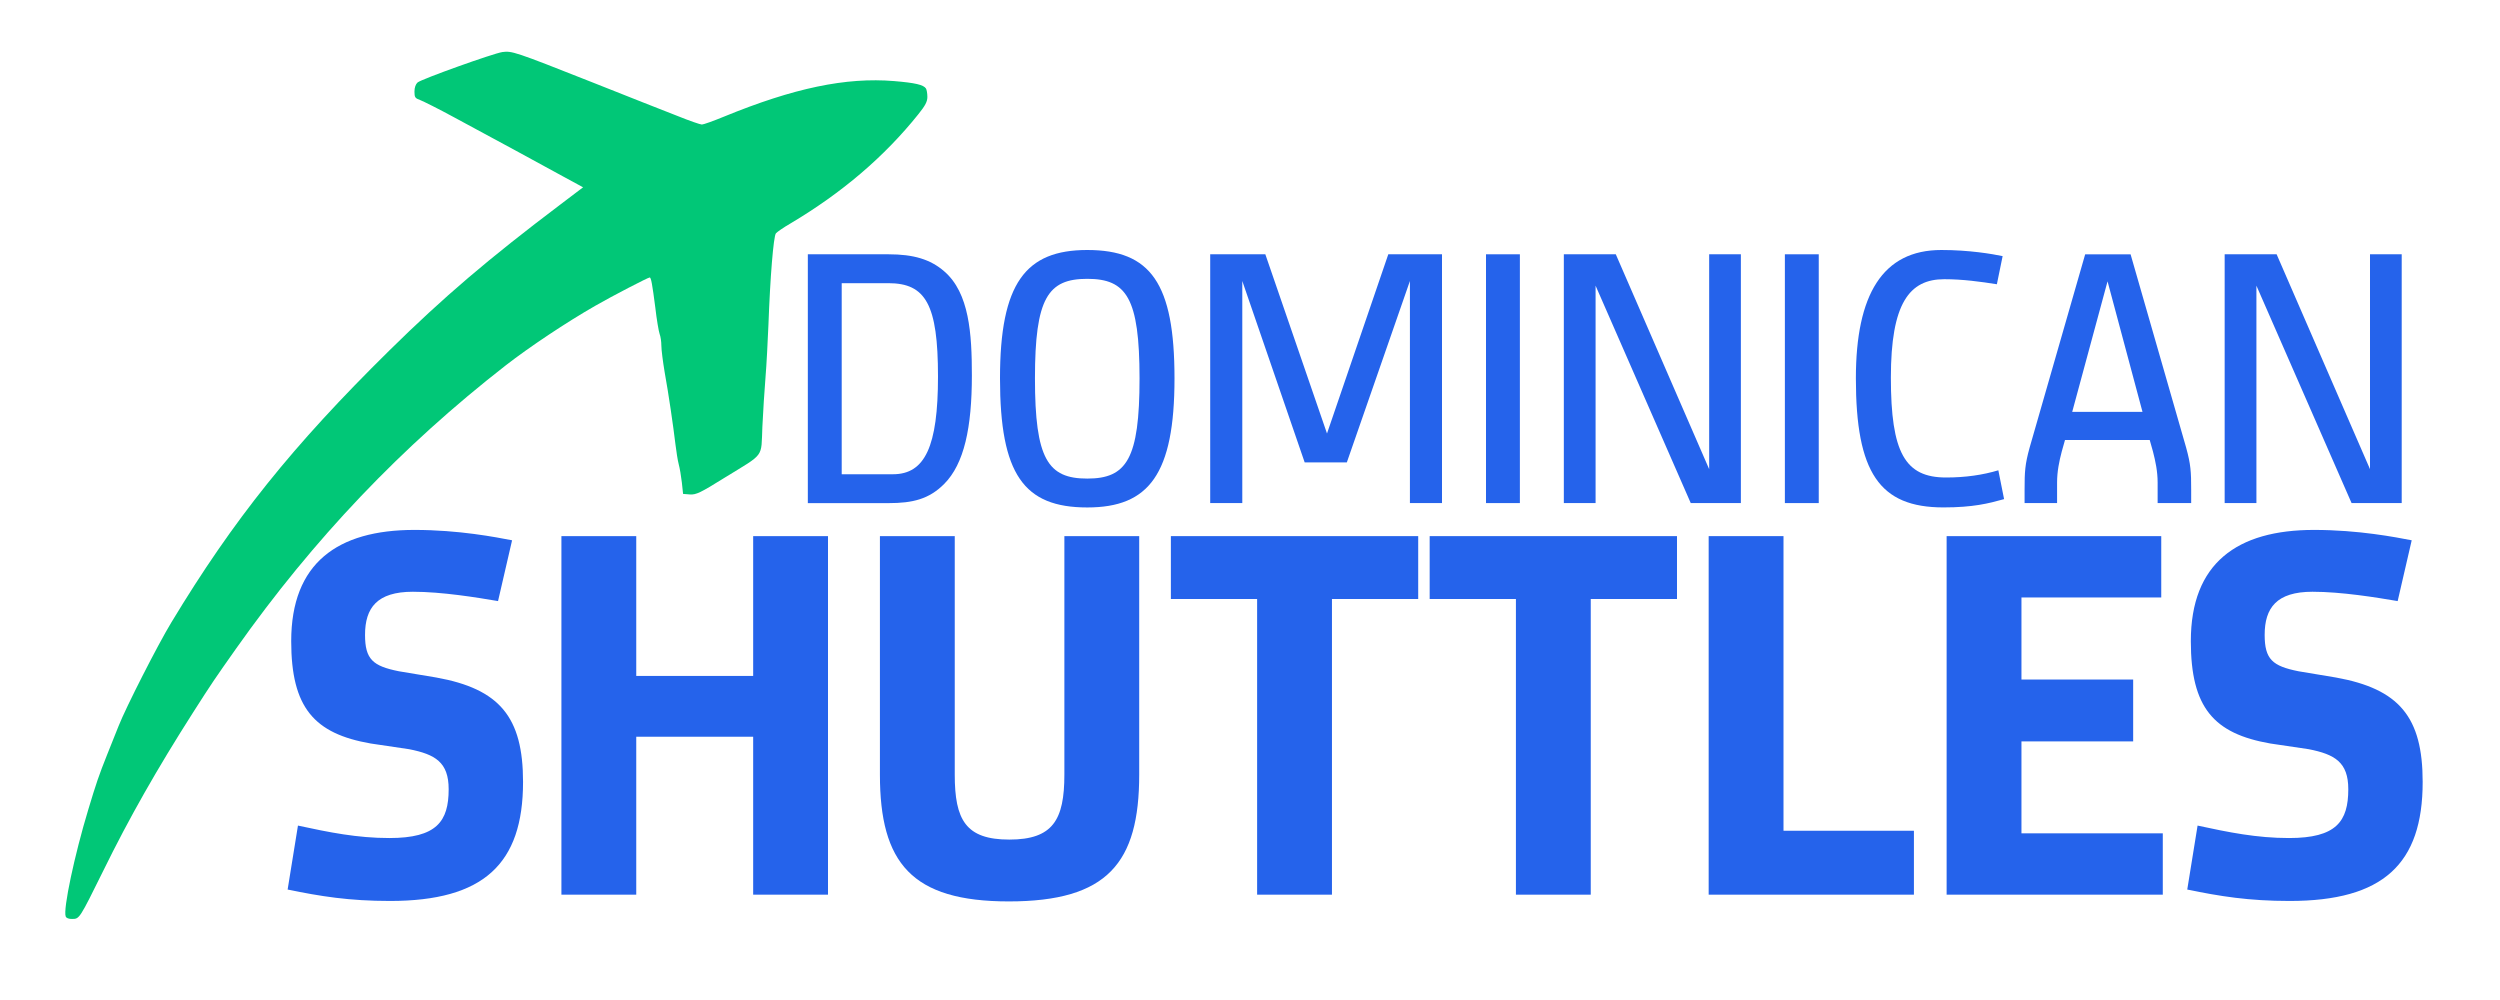
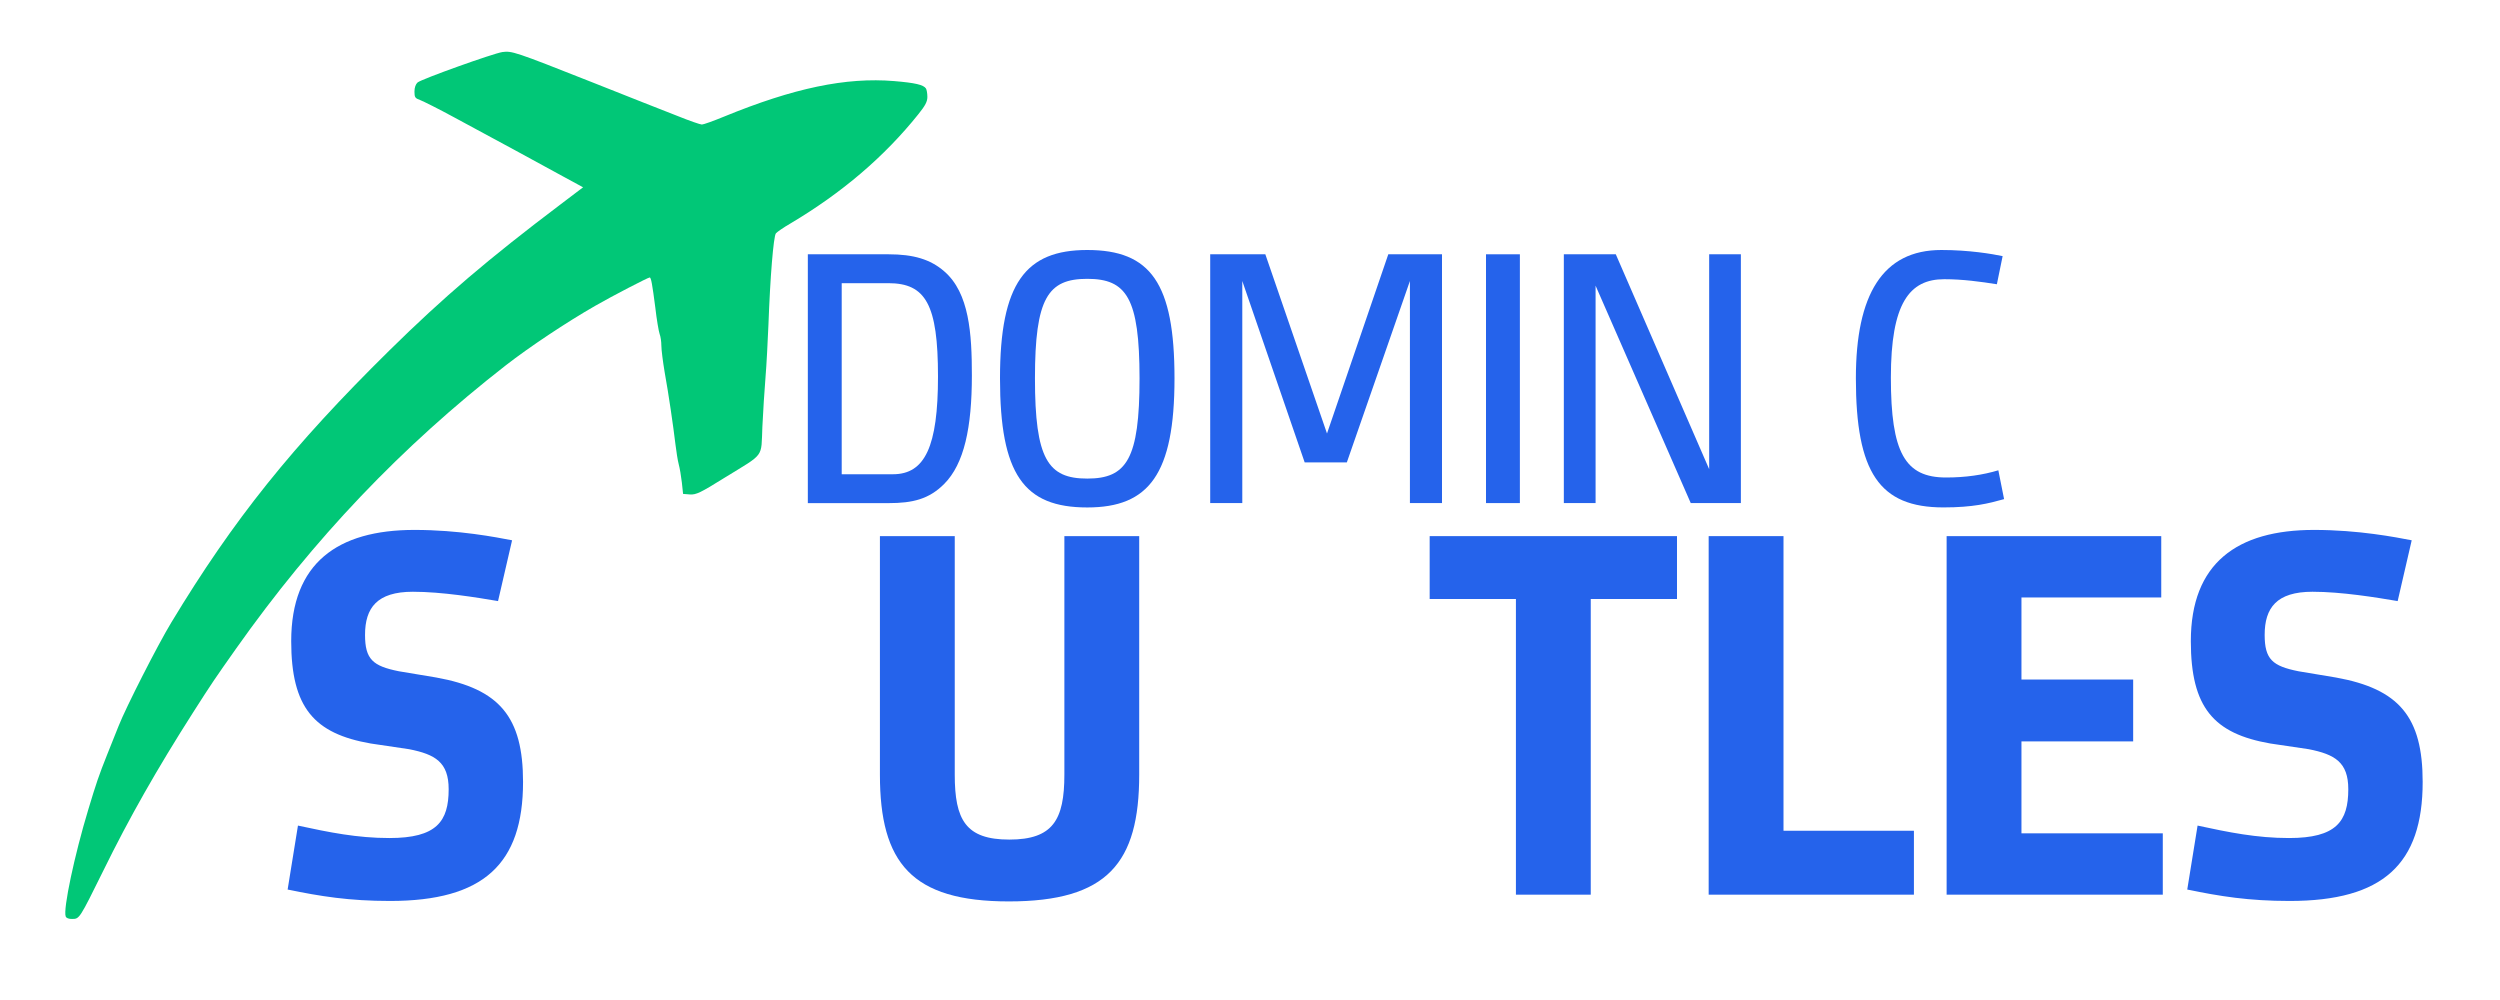
<svg xmlns="http://www.w3.org/2000/svg" version="1.1" id="Capa_1" x="0px" y="0px" viewBox="0 0 600 240" style="enable-background:new 0 0 600 240;" xml:space="preserve">
  <style type="text/css">
	.st0{fill:#2563EB;}
	.st1{fill:#01C777;}
</style>
  <g>
    <path class="st0" d="M193.88,120.74V61.03h19.38c5.97,0,10.04,1.21,13.33,4.07c6.06,5.19,6.66,15.06,6.66,25.01   c0,12.46-1.82,21.2-6.66,26.05c-3.63,3.63-7.53,4.59-13.33,4.59H193.88z M202.01,67.96v45.86h12.29c7.7,0,10.82-6.66,10.82-23.45   c0-17.31-2.94-22.41-11.94-22.41H202.01z" />
    <path class="st0" d="M260.94,60c15.23,0,20.94,7.96,20.94,30.81c0,23.02-6.14,30.98-20.94,30.98c-15.23,0-20.94-7.96-20.94-30.98   C240,67.96,246.14,60,260.94,60z M260.94,66.92c-9.43,0-12.55,4.59-12.55,23.88c0,19.38,3.11,24.06,12.55,24.06   s12.55-4.67,12.55-24.06C273.48,71.51,270.37,66.92,260.94,66.92z" />
    <path class="st0" d="M303.68,61.03l14.8,43.01l14.71-43.01h12.89v59.71h-7.7v-53.3l-15.14,43.53h-10.12l-14.97-43.53v53.3h-7.7   V61.03H303.68z" />
    <path class="st0" d="M364.77,61.03v59.71h-8.13V61.03H364.77z" />
    <path class="st0" d="M387.79,61.03l22.41,51.57V61.03h7.61v59.71h-12.03l-22.84-52.18v52.18h-7.62V61.03H387.79z" />
-     <path class="st0" d="M436.5,61.03v59.71h-8.13V61.03H436.5z" />
    <path class="st0" d="M465.92,60c6.75,0,12.2,0.95,14.71,1.47l-1.38,6.75c-3.89-0.61-8.13-1.21-12.63-1.21   c-8.39,0-12.81,5.8-12.81,23.62c0,18,3.38,23.97,13.24,23.97c4.67,0,8.83-0.61,12.55-1.73l1.38,6.92   c-3.72,1.04-7.44,1.99-14.54,1.99c-15.4,0-21.03-8.39-21.03-30.98C445.41,70.73,451.81,60,465.92,60z" />
-     <path class="st0" d="M493.69,120.74h-7.79v-3.2c0-4.33,0.09-6.06,1.21-10.12l13.33-46.38h10.9l13.33,46.38   c1.12,4.07,1.21,5.8,1.21,10.12v3.2h-8.05v-4.93c0-2.68-0.52-5.11-1.12-7.44l-0.78-2.77H495.6l-0.78,2.77   c-0.61,2.34-1.12,4.76-1.12,7.44V120.74z M514.2,98.85l-8.39-31.33l-8.48,31.33H514.2z" />
-     <path class="st0" d="M546.39,61.03l22.41,51.57V61.03h7.61v59.71h-12.03l-22.84-52.18v52.18h-7.62V61.03H546.39z" />
  </g>
  <g>
    <path class="st0" d="M71.51,198.14c7.48,1.62,14.22,2.99,21.95,2.99c11.35,0,14.22-3.99,14.22-11.72c0-6.49-3.24-8.36-9.48-9.6   l-9.23-1.37c-13.59-2.37-19.08-8.6-19.08-24.57c0-18.71,11.1-26.69,29.56-26.69c10.73,0,19.58,1.75,23.45,2.49l-3.37,14.59   c-5.11-0.87-13.47-2.24-20.45-2.24c-8.6,0-11.47,3.87-11.47,10.35c0,5.86,1.87,7.48,8.11,8.73l8.98,1.5   c15.21,2.74,20.83,9.48,20.83,25.07c0,19.7-9.48,28.56-31.93,28.56c-9.85,0-16.71-1.12-24.57-2.74L71.51,198.14z" />
-     <path class="st0" d="M134.74,214.72v-86.05h17.96v33.55h28.06v-33.55h17.96v86.05h-17.96v-37.91H152.7v37.91H134.74z" />
    <path class="st0" d="M211.18,185.91v-57.24h17.96v57.24c0,10.85,2.62,15.59,13.09,15.59c10.48,0,13.22-4.74,13.22-15.59v-57.24   h17.96v57.24c0,21.2-7.61,30.43-31.3,30.43C218.79,216.34,211.18,207.11,211.18,185.91z" />
-     <path class="st0" d="M281.01,143.76v-15.09h59.36v15.09h-20.7v70.96h-17.96v-70.96H281.01z" />
    <path class="st0" d="M343.12,143.76v-15.09h59.36v15.09h-20.7v70.96h-17.96v-70.96H343.12z" />
    <path class="st0" d="M410.08,128.67h17.96v70.71h31.3v15.34h-49.26V128.67z" />
    <path class="st0" d="M519.07,214.72h-51.88v-86.05h51.51v14.72h-33.55v19.7h26.81v14.84h-26.81v22.07h33.92V214.72z" />
    <path class="st0" d="M527.42,198.14c7.48,1.62,14.22,2.99,21.95,2.99c11.35,0,14.22-3.99,14.22-11.72c0-6.49-3.24-8.36-9.48-9.6   l-9.23-1.37c-13.59-2.37-19.08-8.6-19.08-24.57c0-18.71,11.1-26.69,29.56-26.69c10.72,0,19.58,1.75,23.45,2.49l-3.37,14.59   c-5.11-0.87-13.47-2.24-20.45-2.24c-8.61,0-11.47,3.87-11.47,10.35c0,5.86,1.87,7.48,8.11,8.73l8.98,1.5   c15.21,2.74,20.83,9.48,20.83,25.07c0,19.7-9.48,28.56-31.93,28.56c-9.85,0-16.71-1.12-24.57-2.74L527.42,198.14z" />
  </g>
  <path class="st1" d="M15.77,219.95c-0.67-1.67,2.13-14.81,5.42-25.66c1.92-6.38,2.55-8.22,4.51-13.14c0.92-2.29,2.17-5.38,2.75-6.88  c1.79-4.55,9.43-19.53,12.64-24.83c14.94-24.74,29.04-42.35,52.37-65.34C106.48,71.28,117.2,62.14,134.6,49l5.34-4.05l-4.92-2.67  c-5.3-2.92-15.61-8.51-26.16-14.19c-3.67-2-7.3-3.8-8.05-4.09c-1.17-0.42-1.34-0.63-1.34-2c0-1,0.29-1.79,0.75-2.21  c1-0.83,18.15-6.97,20.36-7.3c2.29-0.29,2.88-0.13,21.45,7.22c8.39,3.34,17.61,6.97,20.49,8.09c2.88,1.17,5.55,2.09,5.93,2.09  s2.71-0.83,5.26-1.88c16.77-6.88,29.33-9.51,40.89-8.55c5.01,0.42,7.05,0.88,7.64,1.79c0.17,0.29,0.33,1.17,0.33,2  c0,1.13-0.46,2.04-2.17,4.17c-8.14,10.18-18.32,18.86-30.67,26.2c-1.67,0.96-3.21,2.04-3.51,2.38c-0.58,0.71-1.38,10.56-1.79,21.86  c-0.17,4.01-0.46,9.76-0.71,12.73c-0.25,3-0.58,8.3-0.75,11.85c-0.33,7.59,0.67,6.22-9.01,12.18c-5.88,3.67-6.88,4.13-8.35,4.05  l-1.67-0.13l-0.29-2.71c-0.17-1.5-0.5-3.46-0.75-4.38c-0.25-0.92-0.58-3.09-0.79-4.8c-0.54-4.51-1.63-12.02-2.59-17.32  c-0.42-2.5-0.79-5.38-0.79-6.34s-0.17-2.21-0.42-2.84c-0.21-0.58-0.71-3.46-1.04-6.38c-0.71-5.47-1-7.18-1.34-7.18  c-0.38,0-8.93,4.42-13.06,6.8c-6.93,3.96-15.81,9.89-21.45,14.27c-25.08,19.53-46.15,41.68-64.76,68.01  c-5.09,7.22-5.76,8.18-10.26,15.23c-8.68,13.6-15.4,25.41-21.66,38.18c-5.63,11.39-5.67,11.47-7.39,11.47  C16.52,220.58,15.89,220.33,15.77,219.95L15.77,219.95z" />
</svg>